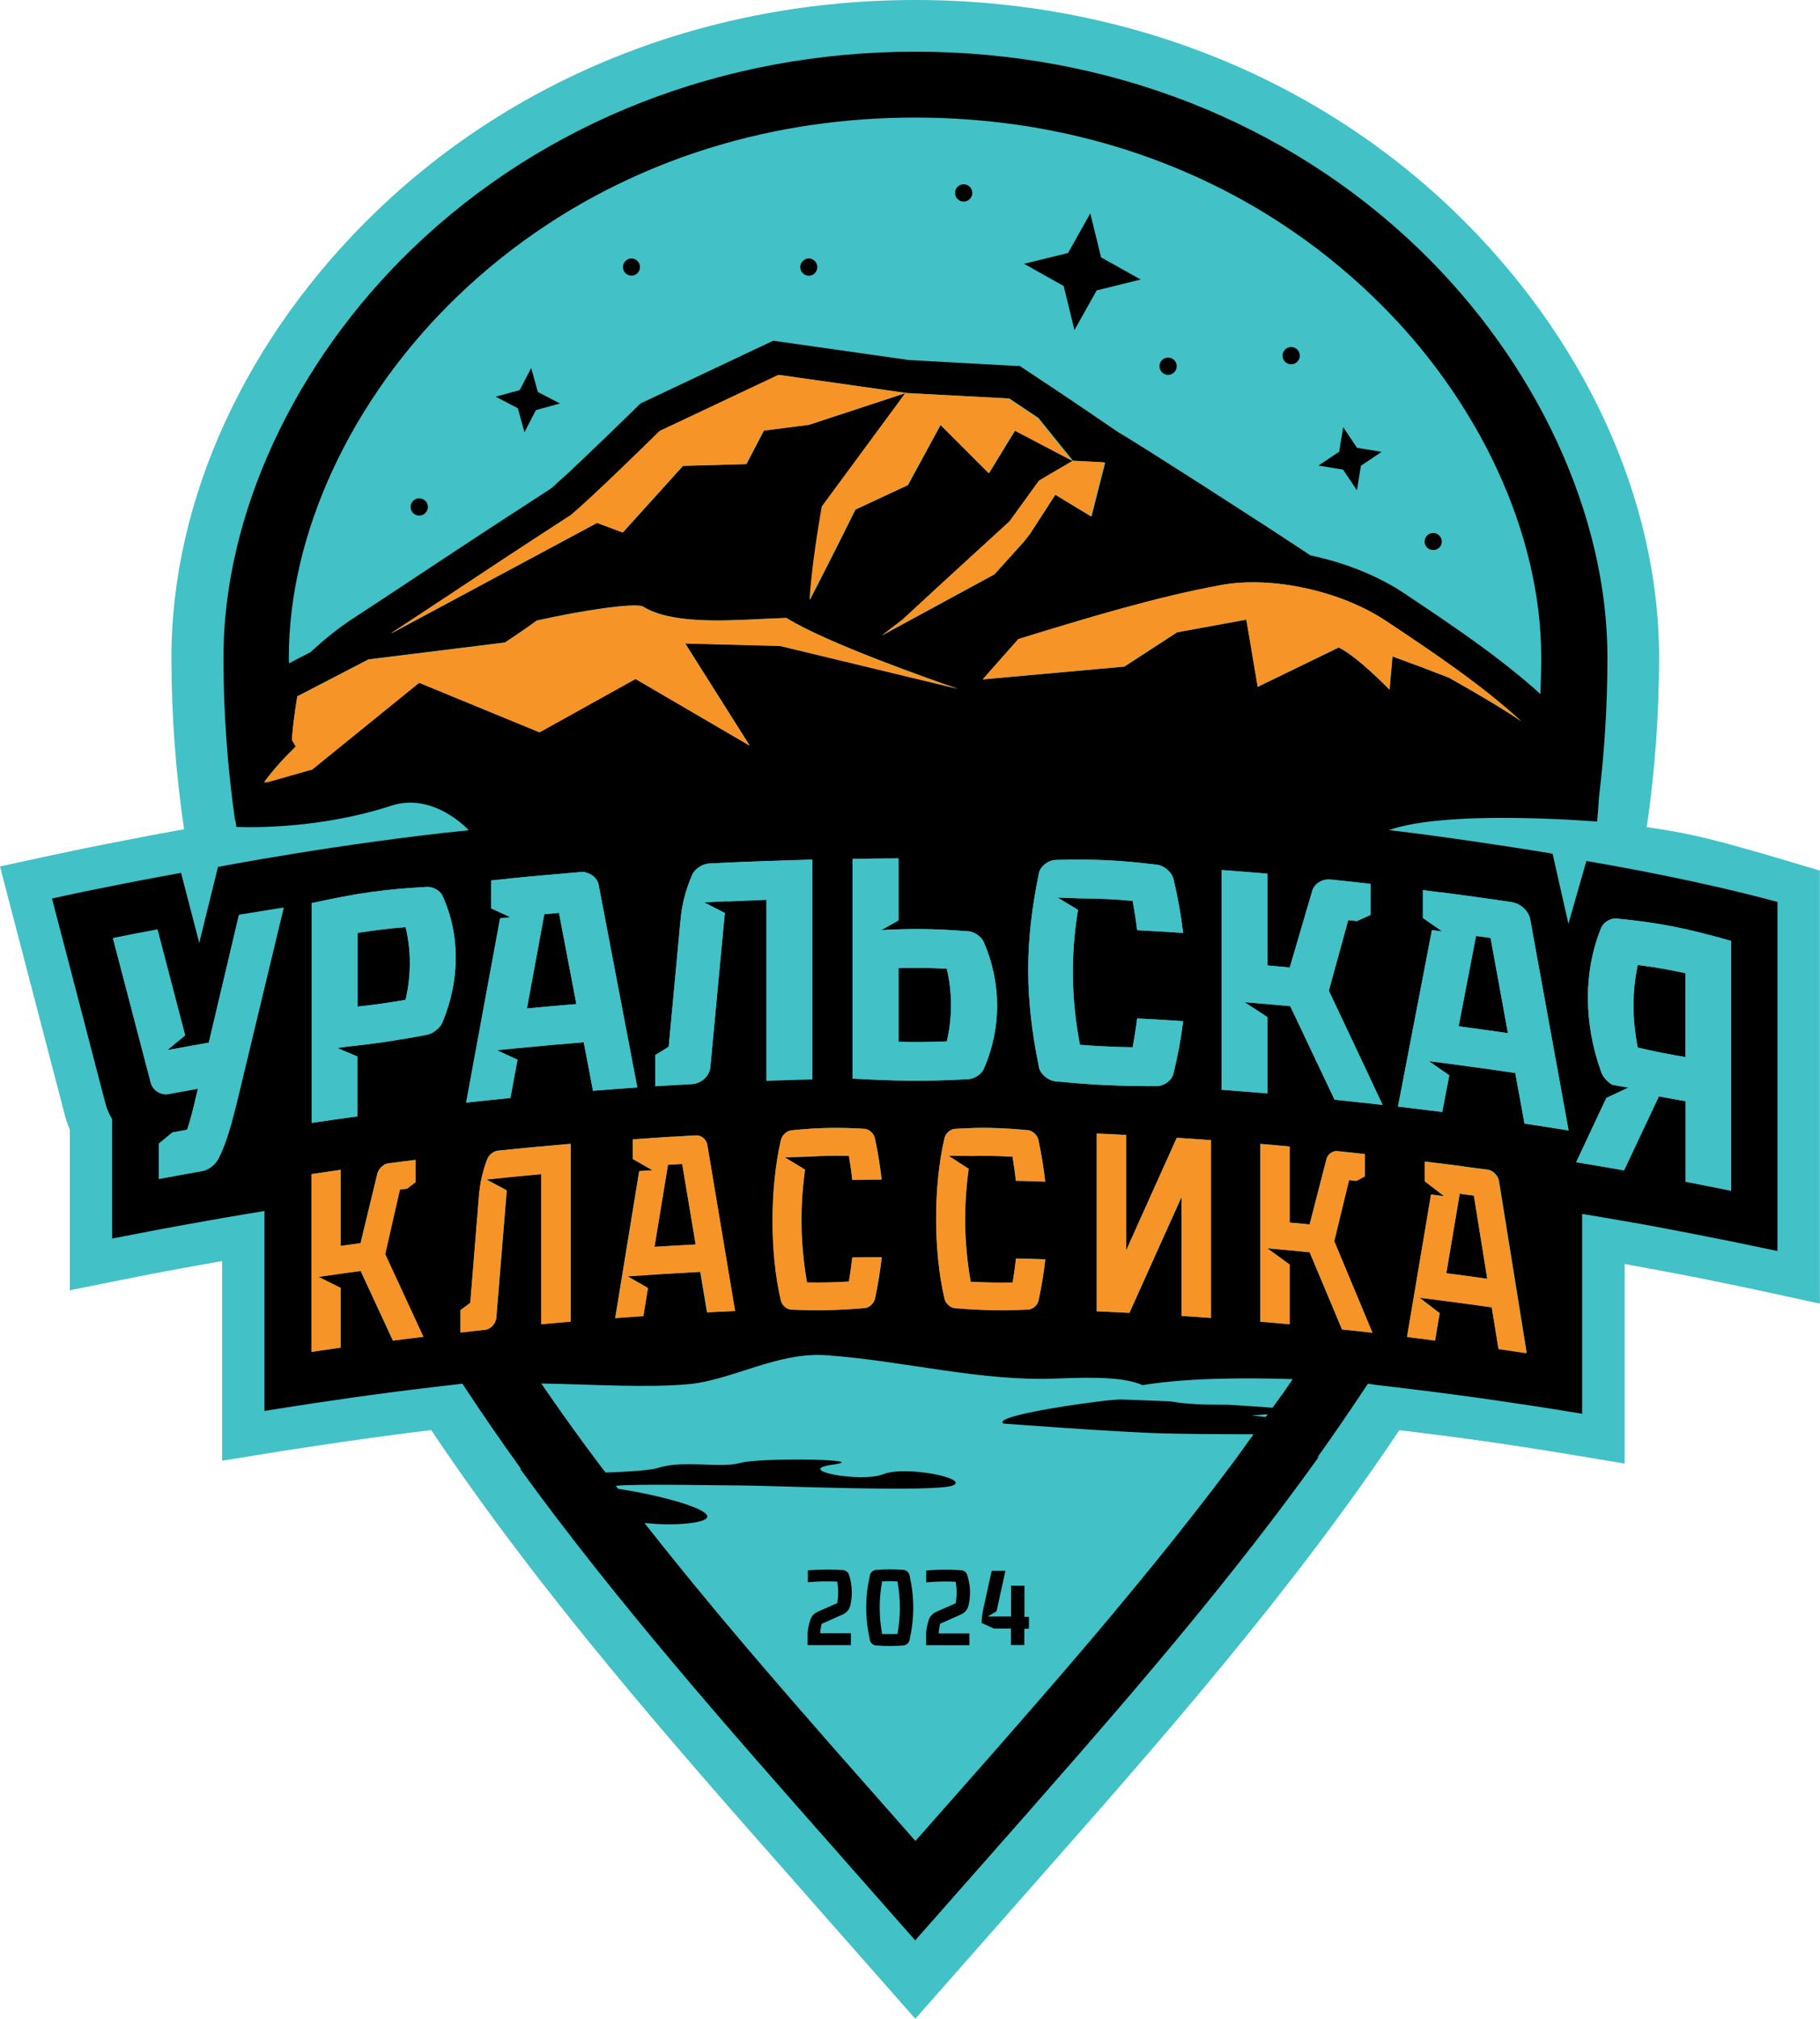
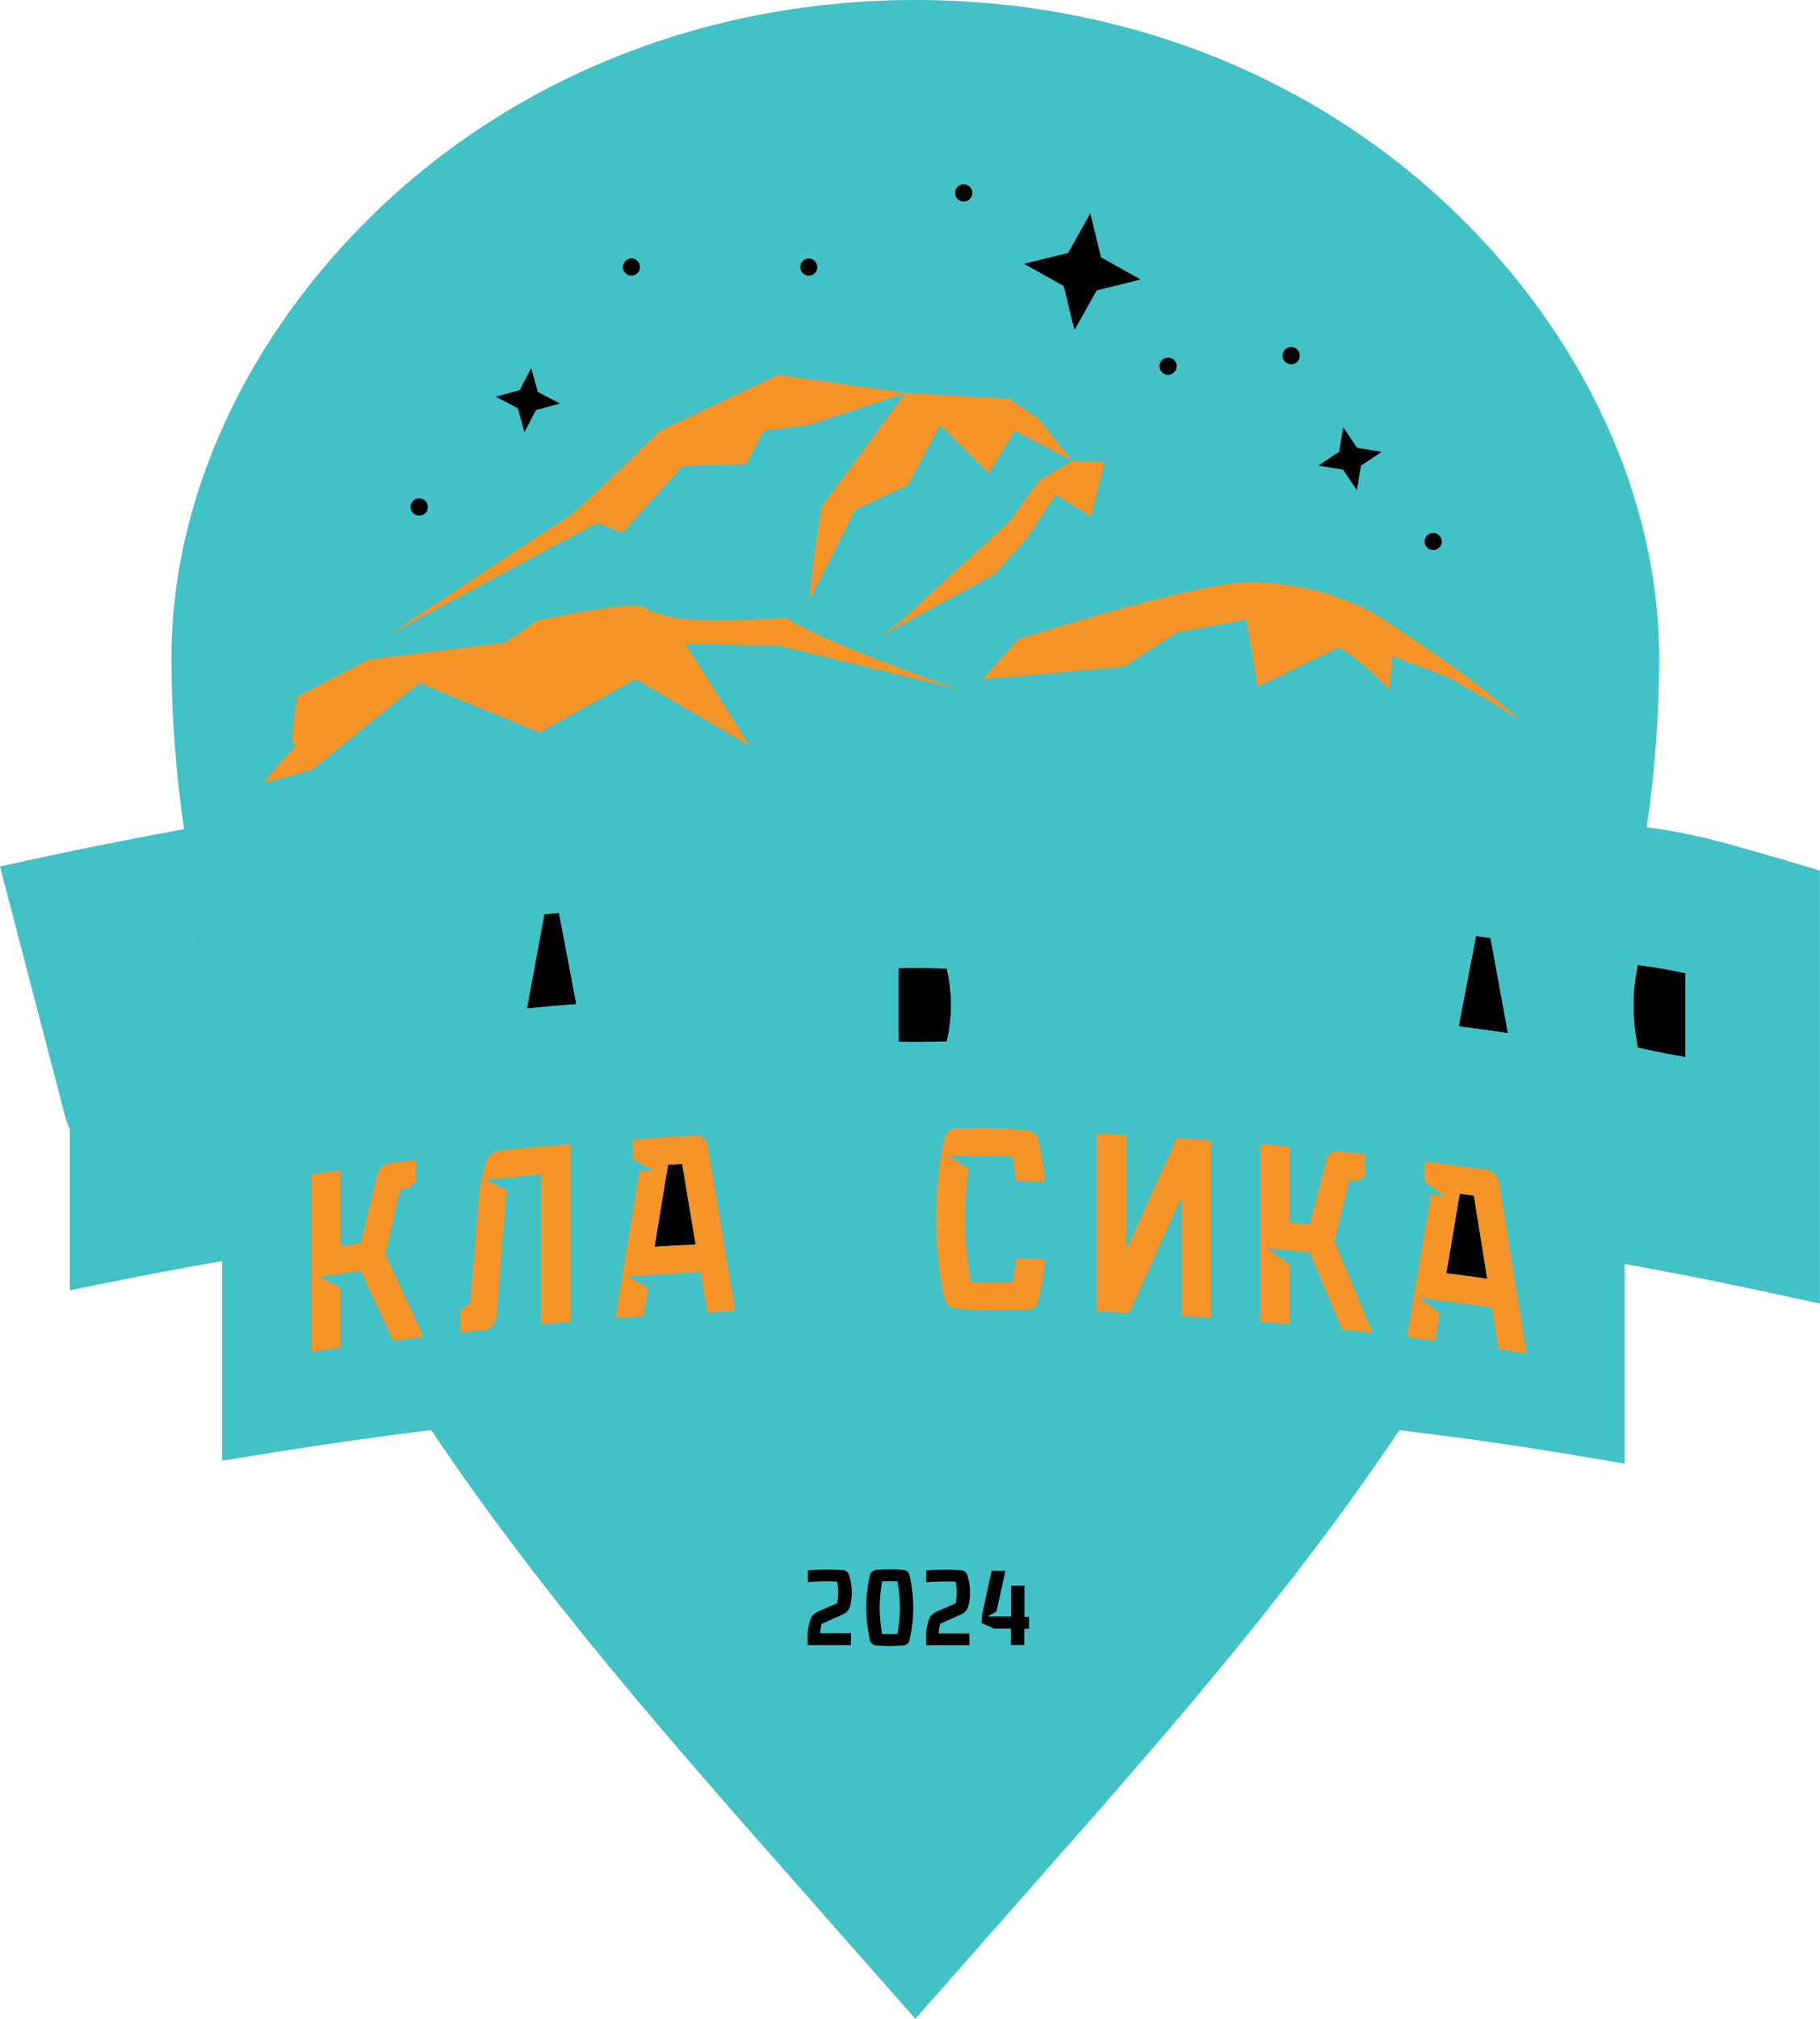
<svg xmlns="http://www.w3.org/2000/svg" id="Layer_2" data-name="Layer 2" viewBox="0 0 153.94 170.67">
  <defs>
    <style>
      .cls-1 {
        fill: #42c1c7;
      }

      .cls-2 {
        fill: #f79428;
      }

      .cls-3 {
        fill: #a1a7a8;
      }
    </style>
  </defs>
  <g id="_Диз._контент" data-name="Диз. контент">
    <g>
      <path class="cls-1" d="M126.68,39.73c-.61-1.31-1.28-2.61-2.03-3.89-.75-1.28-1.57-2.54-2.45-3.78-1.33-1.85-2.81-3.65-4.43-5.36-.54-.57-1.1-1.13-1.67-1.68-1.15-1.1-2.36-2.17-3.63-3.18-1.27-1.02-2.61-1.98-4-2.9-1.57-1.03-3.21-1.99-4.92-2.87-.57-.29-1.15-.58-1.74-.85-7.05-3.3-15.24-5.28-24.38-5.28-12.19,0-22.69,3.51-31.05,9-1.39,.91-2.73,1.88-4,2.9-1.27,1.02-2.48,2.08-3.63,3.18-.57,.55-1.13,1.11-1.67,1.68-1.63,1.71-3.11,3.51-4.43,5.36-.89,1.24-1.7,2.5-2.45,3.78-.75,1.28-1.43,2.58-2.03,3.89-2.43,5.25-3.71,10.68-3.71,15.84,0,.17,0,.34,.01,.51l1.83-.95c.61-.56,1.2-1.08,1.79-1.54,.59-.47,1.17-.89,1.75-1.27,2.05-1.34,4.13-2.71,6.24-4.11,.86-.57,1.73-1.14,2.6-1.72,.87-.58,1.75-1.15,2.63-1.73,1.76-1.15,3.52-2.31,5.28-3.43,.12-.1,.26-.22,.41-.35s.31-.27,.47-.43c.33-.3,.71-.65,1.1-1.01,.39-.37,.8-.75,1.21-1.15,2.06-1.96,4.17-4.04,4.21-4.07l.12-.12,.1-.09,.12-.06,10.88-5.14,.22-.1,.24,.03,11.25,1.6,9.14,.49h.22s.18,.13,.18,.13l.23,.15s.69,.46,1.7,1.13c.17,.11,.34,.23,.53,.35,.37,.25,.77,.51,1.18,.79,.21,.14,.42,.28,.64,.43,1.29,.87,2.69,1.82,3.87,2.63,.25,.14,.86,.51,1.73,1.06,.37,.23,.8,.5,1.26,.79,2.31,1.45,5.6,3.56,8.85,5.67,.22,.14,.43,.28,.65,.42,1.08,.7,2.15,1.4,3.16,2.07,.2,.13,.4,.27,.6,.4,2.57,.54,5.04,1.47,7.08,2.67,.29,.17,.57,.35,.85,.53l.34,.23c3.47,2.31,7.76,5.17,11.23,8.33,.04-1.04,.07-2.09,.07-3.14,0-5.16-1.28-10.6-3.71-15.84Zm-90.51,3.12c0,.4-.33,.73-.73,.73s-.73-.33-.73-.73c0-.3,.18-.56,.44-.67,.09-.04,.18-.06,.28-.06s.2,.02,.28,.06c.26,.11,.44,.37,.44,.67Zm9.16-8.18l-.97,1.87-.57-2.03-1.87-.97,2.03-.57,.97-1.87,.57,2.03,1.87,.97-2.03,.57Zm8.6-11.59c-.13,.13-.31,.21-.51,.21s-.38-.08-.51-.21c-.13-.13-.21-.31-.21-.51,0-.4,.33-.73,.73-.73s.73,.33,.73,.73c0,.2-.08,.38-.21,.51Zm27.57-6.05c-.4,0-.73-.33-.73-.73s.33-.73,.73-.73,.73,.33,.73,.73-.33,.73-.73,.73Zm-12.57,6.05c-.07,.07-.14,.12-.23,.16-.09,.04-.18,.06-.28,.06s-.2-.02-.28-.06c-.09-.04-.17-.09-.23-.16-.13-.13-.21-.31-.21-.51,0-.4,.33-.73,.73-.73s.73,.33,.73,.73c0,.2-.08,.38-.21,.51Zm41,6.99c0,.4-.33,.73-.73,.73s-.73-.33-.73-.73,.33-.73,.73-.73,.73,.33,.73,.73Zm-17.17-5.52l-1.87,3.35-.92-3.72-3.35-1.87,3.72-.92,1.87-3.35,.92,3.72,3.35,1.87-3.72,.92Zm6.04,7.13c-.4,0-.73-.33-.73-.73s.33-.73,.73-.73,.73,.33,.73,.73-.33,.73-.73,.73Zm16.31,7.68l-.34,2.08-1.17-1.75-2.08-.34,1.75-1.17,.34-2.08,1.17,1.75,2.08,.34-1.75,1.17Zm5.61,5.89c.13-.13,.31-.21,.51-.21,.3,0,.56,.18,.67,.44,.04,.09,.06,.18,.06,.28,0,.2-.08,.38-.21,.51-.13,.13-.31,.21-.51,.21s-.38-.08-.51-.21c-.13-.13-.21-.31-.21-.51s.08-.38,.21-.51Z" />
      <path class="cls-1" d="M107.05,119.82c.06-.08,.11-.15,.17-.23-.51,.02-.99,.06-1.4,.11,.26,0,.71,.05,1.24,.12Z" />
      <path class="cls-1" d="M96.63,117.1c-1.44-.63-3.75-.71-7.23-.56-6.44,.28-13.06-1.52-19.55-1.97-4.14-.29-7.96,2.12-11.65,2.45-3.57,.32-7.98,.02-12.43-.06,.21,.31,.42,.63,.64,.93,1.37,1.97,2.78,3.92,4.23,5.86,.19,.25,.38,.49,.57,.74,2.07-.07,3.82-.19,4.48-.4,2.1-.68,5.28,.07,6.9-.41,1.62-.47,11.3-.34,7.85,.14-3.45,.47,2.44,1.56,4.26,.81,1.83-.74,7.31,.34,5.89,.95-1.42,.61-15.7,0-18,0-1.73,0-8.84-.15-10.52,.03,.07,.09,.14,.17,.2,.26,.08,.01,.17,.03,.27,.04,4.03,.61,10.27,2.37,5.63,2.88-1.14,.12-2.4,.09-3.67-.03,1.69,2.14,3.4,4.26,5.14,6.36,.19,.23,.38,.45,.57,.68h0c.2,.24,.39,.48,.59,.72,2.69,3.21,5.42,6.38,8.17,9.52,.42,.48,.83,.95,1.25,1.43,.02,.02,.04,.04,.05,.06,2.39,2.72,4.78,5.42,7.15,8.11,.04-.04,.08-.08,.11-.13,2.33-2.65,4.69-5.3,7.04-7.98,.44-.5,.87-.99,1.3-1.49,2.75-3.14,5.48-6.3,8.17-9.51,.2-.24,.39-.47,.59-.71h.01c.19-.23,.38-.46,.56-.69,3.1-3.73,6.12-7.52,9.01-11.38,.62-.83,1.2-1.67,1.81-2.5-2.97,.01-5.97-.03-7.61-.07-3.76-.08-13.53-.83-13.53-.83-.92-.48,4.27-1.42,8.53-1.93,.44-.05,.88-.09,1.33-.11,1.29,.05,2.59,.09,3.88,.15,0,0,.07,0,.18,0,.19,.03,.37,.04,.56,.07,.89,.15,2.28,.23,4.54,.23,1.12,.07,2.37,.15,3.73,.25,.27-.38,.55-.75,.81-1.13,.3-.43,.59-.87,.89-1.31-4.24-.13-9-.09-12.7,.51Z" />
      <path class="cls-1" d="M151.38,72.84l-1.53-.45c-.86-.25-1.29-.38-2.16-.62-2.37-.68-4.14-1.11-5.9-1.44-.81-.15-1.63-.28-2.5-.4,.67-4.64,1.04-9.41,1.04-14.35,0-13.37-6.32-27.12-17.35-37.73C111.01,6.34,94.83,0,77.42,0S43.82,6.34,31.85,17.85c-11.02,10.6-17.35,24.35-17.35,37.73,0,5,.38,9.83,1.07,14.53h-.05s-1.07,.2-1.07,.2c-.72,.13-1.08,.2-1.79,.33-1.52,.29-2.29,.44-3.81,.74-1.22,.24-1.82,.37-3.04,.62-.86,.18-1.29,.27-2.16,.46l-3.65,.79,.94,3.61,.25,.95,.3,1.16,.17,.65,.61,2.34,2.85,10.92,.35,1.35c.11,.44,.26,.86,.44,1.27v13.58l4.28-.86c.65-.13,.97-.19,1.62-.32,.91-.18,1.37-.27,2.29-.44,1.05-.2,1.58-.3,2.63-.48l.49-.09c.64-.12,1.06-.19,1.57-.28v16.88l4.15-.67c.65-.11,.98-.16,1.63-.26,.92-.14,1.38-.21,2.3-.35,.98-.15,1.47-.22,2.45-.36,.92-.13,1.38-.19,2.3-.32,.65-.09,.98-.13,1.63-.22l.44-.06c1.02-.13,1.53-.2,2.55-.32l.23-.03c9.33,13.92,20.46,26.54,31,38.48l2.49,2.83,7.46,8.46,7.46-8.46,2.49-2.83c10.54-11.94,21.67-24.55,30.99-38.47,.28,.03,.59,.07,.93,.11,1.04,.13,1.56,.2,2.6,.33l1.86,.24,.56,.08c.77,.11,1.16,.16,1.93,.27,.94,.14,1.41,.21,2.34,.35,1.1,.17,1.64,.25,2.74,.43,.78,.12,1.17,.19,1.94,.32l4.16,.69v-4.22s0-12.65,0-12.65l.77,.14,1.41,.26c.92,.17,1.37,.26,2.29,.43,1.53,.29,2.29,.44,3.81,.76,.91,.19,1.37,.28,2.28,.47,.65,.14,.97,.21,1.62,.35l4.33,.94v-36.61l-2.56-.76Z" />
      <polygon points="114.78 37.86 113.61 36.11 113.27 38.19 111.52 39.36 113.6 39.7 114.77 41.45 115.11 39.37 116.86 38.2 114.78 37.86" />
      <path d="M121.23,46.5c.2,0,.38-.08,.51-.21,.13-.13,.21-.31,.21-.51,0-.1-.02-.2-.06-.28-.11-.26-.37-.44-.67-.44-.2,0-.38,.08-.51,.21s-.21,.31-.21,.51,.08,.38,.21,.51c.13,.13,.31,.21,.51,.21Z" />
      <polygon points="93.13 21.76 92.22 18.04 90.34 21.39 86.62 22.3 89.97 24.18 90.88 27.9 92.76 24.55 96.48 23.63 93.13 21.76" />
      <polygon points="45.49 33.14 44.93 31.11 43.96 32.98 41.93 33.54 43.8 34.51 44.36 36.54 45.33 34.67 47.36 34.11 45.49 33.14" />
      <path d="M108.48,30.07c0,.4,.33,.73,.73,.73s.73-.33,.73-.73-.33-.73-.73-.73-.73,.33-.73,.73Z" />
      <path d="M99.53,30.96c0-.4-.33-.73-.73-.73s-.73,.33-.73,.73,.33,.73,.73,.73,.73-.33,.73-.73Z" />
      <path d="M81.51,15.58c-.4,0-.73,.33-.73,.73s.33,.73,.73,.73,.73-.33,.73-.73-.33-.73-.73-.73Z" />
      <path d="M68.42,21.85c-.4,0-.73,.33-.73,.73,0,.2,.08,.38,.21,.51,.07,.07,.14,.12,.23,.16,.09,.04,.18,.06,.28,.06s.2-.02,.28-.06c.09-.04,.17-.09,.23-.16,.13-.13,.21-.31,.21-.51,0-.4-.33-.73-.73-.73Z" />
      <path d="M53.42,21.85c-.4,0-.73,.33-.73,.73,0,.2,.08,.38,.21,.51,.13,.13,.31,.21,.51,.21s.38-.08,.51-.21c.13-.13,.21-.31,.21-.51,0-.4-.33-.73-.73-.73Z" />
      <path d="M35.73,42.19c-.09-.04-.18-.06-.28-.06s-.2,.02-.28,.06c-.26,.11-.44,.37-.44,.67,0,.4,.33,.73,.73,.73s.73-.33,.73-.73c0-.3-.18-.56-.44-.67Z" />
      <path d="M16.94,79.27l-.1,.43,.1-.39s0-.03,0-.04Z" />
-       <path d="M132.67,78.14l-1.35-5.97s-.03,0-.04,0c-1.7-.31-9.57-1.52-13.81-1.99,4.09-1.43,12.79-1.07,17.62-.73,.05-.57,.11-1.28,.16-2.09,.46-3.82,.71-7.75,.71-11.79,0-12.01-5.98-24.94-16-34.57-11.15-10.72-26.26-16.63-42.53-16.63s-31.38,5.91-42.53,16.63c-10.02,9.64-16,22.56-16,34.57,0,4.75,.35,9.33,.98,13.78,.01,0,.02,0,.03,0l.08,.56c1.56,.06,7.27,.11,13.12-1.8,3.6-1.17,6.54,2.08,6.54,2.08-10.76,1.09-21.21,3.1-21.21,3.1l-1.49,6.02c-.04,.24-.07,.39-.1,.39l-1.54-5.91c-.07,.01-.13,.02-.21,.04-.71,.13-1.06,.2-1.78,.33-1.51,.28-2.26,.43-3.77,.73-.36,.07-.66,.13-.94,.19-.19,.04-.38,.08-.56,.11-.04,0-.08,.02-.12,.02-.19,.04-.37,.08-.58,.12-.24,.05-.51,.11-.81,.17-.1,.02-.19,.04-.28,.06-.6,.13-1.21,.26-1.86,.4,.22,.85,.33,1.27,.55,2.12,.31,1.19,.47,1.79,.78,2.98,.64,2.45,1.12,4.29,1.6,6.13,.12,.46,.24,.92,.36,1.39,.37,1.41,.76,2.91,1.24,4.75,.12,.46,.32,.88,.55,1.27v10.11c.33-.07,.57-.11,.82-.16,.25-.05,.49-.1,.82-.16,.92-.18,1.39-.27,2.31-.44,1.06-.2,1.59-.3,2.66-.49,.2-.04,.3-.05,.5-.09,.93-.17,1.39-.25,2.32-.41,1.38-.24,2.08-.35,3.46-.58v16.9c.66-.11,.99-.16,1.65-.26,.93-.15,1.39-.22,2.32-.36,.99-.15,1.48-.22,2.47-.36,.23-.03,.44-.06,.62-.09,.19-.03,.36-.05,.54-.08,.35-.05,.7-.1,1.16-.16,.66-.09,.99-.13,1.65-.22,.18-.02,.26-.03,.44-.06,1.03-.13,1.55-.2,2.58-.32,.32-.04,.48-.06,.8-.1,.93-.11,1.4-.16,2.33-.27,.07,0,.12-.01,.18-.02,1.61,2.45,3.28,4.87,5,7.26l-.14-.1c8.17,11.26,17.51,21.85,26.75,32.31,0,0,.01,.01,.02,.02,.06,.07,.12,.14,.18,.21l2.31,2.62,4.18,4.74h0l.44-.5,3.73-4.23,.92-1.04c.52-.59,1.05-1.19,1.57-1.78,.04-.05,.08-.09,.12-.14,1.4-1.58,2.8-3.17,4.19-4.76,.02-.02,.03-.04,.05-.06,8.07-9.18,16.07-18.53,23.14-28.4l-.18,.13c1.48-2.07,2.91-4.16,4.31-6.28,.22,.03,.44,.06,.66,.1,1.25,.14,2,.23,3.35,.4,.53,.07,.92,.11,1.31,.16,.39,.05,.79,.1,1.31,.17,0,0,0,0,0,0,.39,.05,.58,.08,.97,.13,.59,.08,.88,.12,1.47,.2,.78,.11,1.17,.16,1.95,.28,.95,.14,1.42,.21,2.37,.35,1.11,.17,1.66,.25,2.77,.43,.79,.13,1.18,.19,1.96,.32v-16.89s.03,0,.08,.01c.38,.06,2.01,.33,3.43,.58,.59,.1,.89,.16,1.48,.26,.57,.1,.85,.15,1.42,.26,.23,.04,.43,.08,.62,.12,.19,.04,.36,.07,.53,.1,.35,.07,.69,.13,1.16,.22,1.54,.3,2.31,.45,3.85,.76,.92,.19,1.38,.28,2.31,.48,.33,.07,.57,.12,.82,.17,.12,.03,.25,.05,.38,.08,.13,.03,.28,.06,.44,.09v-29.51c-6.58-1.78-13.57-3.02-16.16-3.46l-1.53,5.34Zm-112.64,15.08h0c-.01,.06-.03,.1-.04,.16-.03,.14-.05,.22-.09,.36,0,0,0,0,0,0-.49,1.95-.87,3.12-1.42,4.22-.24,.49-.84,.95-1.32,1.04-.17,.03-.36,.06-.56,.1h0c-1.26,.23-1.89,.34-3.16,.58v-2.99c.46-.38,.68-.57,1.14-.94,.5-.09,.75-.14,1.25-.23,.2-.62,.39-1.27,.55-1.96,.14-.61,.21-.91,.36-1.51-.99,.18-1.49,.27-2.48,.45,0,0,0,0-.02,0-.65,.12-1.32-.31-1.49-.95-1.28-4.9-1.92-7.34-3.2-12.23,1.51-.3,2.26-.45,3.77-.73,.94,3.58,1.4,5.37,2.34,8.95-.6,.5-.91,.75-1.51,1.25,.04,0,.06-.01,.11-.02,.73-.13,1.09-.2,1.82-.33,.63-.11,.95-.17,1.58-.28,1.02-4.32,1.53-6.48,2.55-10.79,1.51-.25,2.27-.37,3.78-.61-1.32,5.49-2.64,10.99-3.96,16.48Zm13.2,20.12c-1.09-2.36-1.64-3.54-2.73-5.89-1.42,.19-2.13,.3-3.56,.5,.75,.37,1.12,.56,1.87,.93,0,2.02,0,3.03,0,5.05-.99,.14-1.48,.21-2.47,.36v-15.03c.99-.15,1.48-.22,2.47-.36v6.43c.67-.09,1.01-.14,1.68-.23,.57-2.35,.85-3.52,1.42-5.87,.1-.42,.53-.83,.92-.88,.93-.12,1.39-.18,2.31-.29v1.89c-.28,.22-.42,.32-.71,.54-.25,.03-.37,.05-.62,.08-.5,2.18-.75,3.27-1.24,5.45,1.29,2.79,1.94,4.19,3.23,6.99-1.03,.12-1.55,.19-2.58,.32Zm4.18-26.89c-.2,.48-.8,.95-1.33,1.04-2.18,.4-3.81,.66-5.61,.87-.3,.03-.61,.07-.92,.1-.41,.06-.61,.09-1.02,.14,.68,.29,1.02,.43,1.7,.72v5.06c-1.55,.21-2.32,.32-3.87,.55v-18.58h0c3.93-.86,6.05-1.16,9.72-1.37,.52-.03,1.13,.3,1.33,.73,1.51,3.25,1.51,7.13,0,10.74Zm54.88-42.79l-3.02-1.83-2.12,3.28-.52,.67-2.51,2.78-9.52,5.17c.6-.46,1.05-.81,1.77-1.36,2.99-2.78,9.03-8.29,9.03-8.29l2.5-3.45,2.85-1.67-4.88-2.56-2.2,3.6-4.09-4.09-2.77,5.1-4.44,2.07s-1.94,3.93-3.85,7.62c.21-3.43,1.04-7.9,1.04-7.9l7.05-9.57-8.16,2.68-3.82,.49-1.48,2.83-5.36,.15-5.09,5.63-2.17-.81-17.33,9.3h-.05c1.49-.97,2.98-1.95,4.49-2.95,3.5-2.32,7.05-4.67,10.68-7.01,1.84-1.54,6.67-6.28,7.52-7.11l10.04-4.74,10.86,1.54,8.65,.46c.4,.27,1.32,.88,2.45,1.64,1.53,1.89,2.93,3.63,2.93,3.63l2.65,.14s.03,.02,.06,.04l-1.15,4.53Zm3.24,67.33c-1.11-.06-1.66-.08-2.76-.13v-15.03c.99,.04,1.49,.07,2.49,.12v9.76c1.71-3.82,2.57-5.72,4.28-9.52,1.16,.07,1.73,.11,2.89,.2v15.03c-.99-.07-1.49-.11-2.48-.17v-10.06c-1.76,3.91-2.64,5.87-4.41,9.8Zm-4.35-34.07c-.63,3.84-.58,7.46,.16,11.41,1.55,.12,2.91,.18,4.46,.21,.16-.82,.29-1.63,.38-2.44,1.56,.08,2.33,.13,3.89,.23-.17,1.45-.44,2.92-.82,4.44-.14,.58-.78,1.05-1.43,1.05-3.24,0-5.28-.09-8.52-.4-.64-.06-1.31-.61-1.42-1.18-1.21-5.97-1.22-10.5,0-16.45,.12-.56,.78-1.08,1.43-1.09,3.23-.08,5.28,.01,8.52,.4,.65,.08,1.28,.63,1.43,1.23,.37,1.56,.64,3.07,.81,4.54-1.56-.1-2.33-.15-3.89-.23-.1-.81-.23-1.64-.38-2.48-1.54-.14-2.9-.2-4.44-.21-.76-.03-1.14-.05-1.91-.07,.69,.41,1.04,.62,1.73,1.04Zm-3.34,19.46c.26,1.22,.44,2.37,.57,3.51-.99-.03-1.49-.05-2.48-.07-.07-.6-.15-1.22-.26-1.89,0-.06-.01-.09-.02-.15-.06,0-.09,0-.14,0-1.12-.07-2.13-.09-3.25-.06-.81-.01-1.22-.02-2.03-.02,.68,.44,1.02,.66,1.71,1.11-.44,3.18-.4,6.17,.14,9.4,.01,.06,.02,.09,.03,.15,.06,0,.09,0,.14,0,1.12,.06,2.13,.08,3.27,.06,.06,0,.09,0,.14,0,0-.06,.01-.09,.02-.15,.11-.66,.2-1.28,.26-1.88,.99,.02,1.49,.04,2.48,.07-.13,1.13-.31,2.27-.57,3.48-.09,.4-.49,.76-.88,.77-2.34,.1-3.85,.07-6.2-.12-.39-.03-.79-.41-.88-.81-.94-4.06-.94-9.5,0-13.56,.09-.4,.49-.77,.88-.79,1.17-.07,2.13-.09,3.09-.08,.96,.02,1.93,.08,3.1,.19,.39,.04,.79,.42,.88,.83Zm-4.63-6.01c-.2,.45-.81,.84-1.33,.87-3.68,.19-5.81,.16-9.77-.05v-18.58c1.56-.02,2.34-.03,3.89-.04v5.24c-.58,.33-.87,.49-1.45,.82,.59-.03,1.15-.06,1.69-.07,1.8-.05,3.45,0,5.63,.17,.53,.04,1.13,.45,1.33,.91,1.51,3.46,1.51,7.33,0,10.74Zm-15.11,8.51c-.44,3.2-.4,6.19,.14,9.39,.01,.06,.02,.09,.03,.15,.06,0,.08,0,.14,0,1.12,.02,2.13,0,3.27-.07,.06,0,.09,0,.14,0,0-.06,.01-.09,.02-.15,.11-.67,.2-1.29,.26-1.89,.99-.02,1.49-.02,2.49-.03-.13,1.14-.31,2.29-.57,3.5-.09,.41-.49,.78-.88,.81-2.34,.19-3.85,.22-6.2,.13-.39-.02-.79-.38-.88-.77-.95-4.06-.93-9.5,0-13.56,.09-.4,.49-.79,.88-.83,1.17-.12,2.13-.18,3.09-.2,.96-.02,1.93,0,3.1,.07,.39,.02,.79,.39,.88,.8,.26,1.21,.44,2.35,.57,3.49-.99,0-1.49,.01-2.48,.03-.07-.6-.15-1.21-.26-1.88-.01-.06-.01-.09-.02-.15-.06,0-.09,0-.14,0-1.12-.03-2.13,0-3.25,.07-.81,.02-1.22,.03-2.03,.06,.68,.41,1.02,.62,1.71,1.04Zm-6.58-22.69c-.41,.02-.61,.03-1.02,.05-.37,.02-.56,.03-.93,.05,.7,.36,1.05,.54,1.75,.9-.02,.11-.02,.17-.04,.28-.48,5.11-.72,7.66-1.2,12.77-.07,.74-.77,1.37-1.55,1.41-.41,.02-.62,.03-1.03,.06-.5,.03-.74,.04-1.24,.07-.33,.02-.5,.03-.84,.05v-2.63c.46-.29,.69-.43,1.14-.71,0,0,0,0,0,0,.4-4.29,.6-6.44,1-10.72,.13-1.37,.45-2.56,.99-3.82,.22-.5,.87-.92,1.43-.95,.18,0,.34-.02,.5-.02h0c1.73-.09,2.6-.12,4.33-.18,.84-.03,1.26-.04,2.1-.07,.72-.02,1.08-.03,1.8-.05v18.58c-1.56,.04-2.34,.06-3.89,.12v-15.3c-1.32,.05-1.99,.08-3.31,.14Zm-6.72,32.69c-.16,.95-.23,1.43-.39,2.38-.95,.06-1.43,.1-2.38,.17,.81-4.98,1.22-7.46,2.03-12.43,.45-.03,.67-.05,1.12-.07-.66-.38-.99-.57-1.66-.95v-1.66c1.34-.1,2.02-.14,3.36-.23,0,0,0,0,0,.01,.8-.05,1.2-.08,2-.12,.02,0,.04,0,.06,0,.07,.01,.11,.02,.18,.03,.35,.09,.64,.41,.7,.76,.78,4.69,1.57,9.38,2.35,14.06-.95,.04-1.43,.06-2.38,.11-.23-1.37-.34-2.05-.57-3.42-2.46,.13-3.69,.2-6.15,.38,.68,.39,1.03,.58,1.71,.98Zm75.53-50.17c-3.48-3.16-7.76-6.01-11.23-8.33l-.34-.23c-.27-.18-.56-.36-.85-.53-2.04-1.2-4.51-2.13-7.08-2.67-.2-.13-.4-.26-.6-.4-1.02-.67-2.08-1.37-3.16-2.07-.22-.14-.43-.28-.65-.42-3.25-2.11-6.55-4.22-8.85-5.67-.46-.29-.88-.56-1.26-.79-.87-.55-1.48-.92-1.73-1.06-1.18-.81-2.58-1.76-3.87-2.63-.22-.15-.43-.29-.64-.43-.42-.28-.81-.55-1.18-.79-.18-.12-.36-.24-.53-.35-1-.67-1.68-1.12-1.7-1.13l-.23-.15-.18-.12h-.22s-9.14-.5-9.14-.5l-11.25-1.6-.24-.03-.22,.1-10.88,5.14-.12,.06-.1,.09-.12,.12s-2.15,2.11-4.21,4.07c-.41,.39-.82,.78-1.21,1.15-.39,.37-.76,.71-1.1,1.01-.17,.15-.33,.29-.47,.43s-.28,.25-.41,.35c-1.75,1.13-3.52,2.28-5.28,3.43-.88,.58-1.76,1.16-2.63,1.73-.87,.58-1.74,1.15-2.6,1.72-2.11,1.4-4.19,2.77-6.24,4.11-.58,.38-1.16,.8-1.75,1.27-.59,.47-1.18,.98-1.79,1.54l-1.83,.95c0-.17-.01-.34-.01-.51,0-5.16,1.28-10.6,3.71-15.84,.61-1.31,1.28-2.61,2.03-3.89,.75-1.28,1.57-2.54,2.45-3.78,1.33-1.85,2.81-3.65,4.43-5.36,.54-.57,1.1-1.13,1.67-1.68,1.15-1.1,2.36-2.17,3.63-3.18,1.27-1.02,2.61-1.98,4-2.9,8.36-5.48,18.86-9,31.05-9,9.14,0,17.33,1.98,24.38,5.28,.59,.28,1.17,.56,1.74,.85,1.71,.88,3.36,1.84,4.92,2.87,1.39,.91,2.73,1.88,4,2.9,1.27,1.02,2.48,2.08,3.63,3.18,.57,.55,1.13,1.11,1.67,1.68,1.63,1.71,3.11,3.51,4.43,5.36,.89,1.24,1.7,2.5,2.45,3.78,.75,1.28,1.43,2.58,2.03,3.89,2.43,5.25,3.71,10.68,3.71,15.84,0,1.06-.03,2.1-.07,3.14Zm-94.87-1l-9.04,7.33-3.77,1.07c-.1,0-.21,0-.31,.02,.47-.68,1.29-1.64,2.14-2.49l.54-.54-.31-.53c-.02-.52,.19-2.19,.44-3.71l6.02-3.12,11.55-1.43,.19-.13c.2-.13,1.76-1.17,2.48-1.72,3.75-.85,8.21-1.51,8.98-1.2,2.33,1.45,6.56,1.24,10.29,1.05,.64-.03,1.26-.06,1.86-.08,3.31,2.09,12.3,5.24,14.49,5.99l-15.01-3.62-8.04-.21,5.46,8.64-9.66-5.64-8.12,4.51-10.18-4.19Zm6.84,19.92c.35-.04,.52-.05,.87-.09-.65-.3-.98-.45-1.63-.75v-2.36c.55-.06,.83-.09,1.38-.14,0,0,0,0,0-.01,1.5-.15,2.25-.22,3.75-.35,.98-.09,1.47-.13,2.44-.21,.05,0,.1,0,.15,0,.1,0,.15-.01,.24-.02v.05c.56,.11,1.03,.52,1.13,1.05,1.09,5.71,2.18,11.42,3.27,17.13-1.5,.1-2.25,.16-3.75,.28-.31-1.64-.47-2.46-.78-4.1-2.16,.18-3.24,.27-5.4,.48-.21,.02-.31,.03-.53,.05-.57,.06-.85,.08-1.42,.14,.69,.32,1.04,.48,1.74,.8-.24,1.3-.36,1.94-.6,3.24-1.5,.15-2.25,.23-3.74,.39,.96-5.19,1.91-10.39,2.87-15.58Zm.57,23c-.35,4.3-.53,6.45-.88,10.75-.04,.52-.47,.98-.95,1.03-.83,.09-1.25,.13-2.08,.23v-1.89c.3-.22,.45-.34,.75-.56,.03-.02,.05-.04,.08-.06,.29-3.61,.44-5.41,.73-9.02,.1-1.12,.31-2.09,.71-3.14,.13-.34,.54-.67,.88-.7h0c2.47-.25,3.7-.37,6.17-.58v15.03c-.99,.08-1.49,.13-2.48,.22v-12.69c-1.86,.17-2.78,.26-4.64,.46,.69,.37,1.03,.55,1.72,.92Zm64.19,19.17c-.52-.07-.97-.12-1.24-.12,.42-.05,.9-.08,1.4-.11-.05,.08-.11,.15-.17,.23Zm1.39-1.92c-.26,.38-.55,.75-.81,1.13-1.36-.1-2.61-.18-3.73-.25-2.26,0-3.64-.07-4.54-.23-.18-.03-.37-.05-.56-.07-.11,0-.18,0-.18,0-1.29-.06-2.59-.1-3.88-.15-.44,.03-.89,.06-1.33,.11-4.27,.51-9.45,1.44-8.53,1.93,0,0,9.77,.74,13.53,.83,1.64,.04,4.64,.08,7.61,.07-.61,.83-1.19,1.68-1.81,2.5-2.89,3.86-5.91,7.65-9.01,11.38-.19,.23-.38,.45-.56,.68h-.01c-.2,.24-.39,.48-.59,.72-2.69,3.21-5.42,6.37-8.17,9.51-.43,.5-.87,.99-1.3,1.49-2.35,2.68-4.7,5.33-7.04,7.98-.04,.04-.08,.08-.11,.13-2.37-2.69-4.76-5.39-7.15-8.11-.02-.02-.04-.04-.05-.06-.42-.47-.83-.95-1.25-1.43-2.75-3.14-5.48-6.31-8.17-9.52-.2-.24-.39-.47-.59-.71h0c-.19-.23-.38-.46-.57-.69-1.74-2.1-3.45-4.22-5.14-6.36,1.28,.12,2.53,.15,3.67,.03,4.64-.51-1.61-2.27-5.63-2.88-.1-.02-.19-.03-.27-.04-.07-.09-.14-.17-.2-.26,1.68-.18,8.79-.03,10.52-.03,2.3,0,16.58,.61,18,0,1.42-.61-4.06-1.69-5.89-.95-1.83,.74-7.71-.34-4.26-.81,3.45-.47-6.23-.61-7.85-.14-1.62,.47-4.8-.27-6.9,.41-.66,.21-2.41,.33-4.48,.4-.19-.25-.39-.49-.57-.74-1.45-1.93-2.86-3.88-4.23-5.86-.22-.31-.42-.62-.64-.93,4.45,.08,8.87,.38,12.43,.06,3.7-.33,7.51-2.73,11.65-2.45,6.5,.45,13.11,2.25,19.55,1.97,3.48-.15,5.79-.07,7.23,.56,3.7-.61,8.46-.64,12.7-.51-.3,.44-.59,.88-.89,1.31Zm5.06-5.49c-1.09-2.62-1.64-3.92-2.74-6.53-1.43-.14-2.14-.2-3.57-.33,.75,.55,1.13,.82,1.88,1.37v5.05c-.99-.09-1.49-.14-2.48-.22v-15.03c.99,.08,1.49,.13,2.48,.22v6.43c.67,.06,1.01,.09,1.69,.16,.57-2.22,.86-3.32,1.43-5.54,.1-.4,.53-.7,.92-.66,.93,.1,1.39,.15,2.32,.25v1.89c-.28,.15-.43,.23-.71,.38-.25-.03-.38-.04-.63-.07-.5,2.06-.75,3.1-1.25,5.16,1.29,3.09,1.94,4.64,3.23,7.74-1.03-.12-1.55-.17-2.58-.28Zm-.63-19.42c-1.5-3.17-2.25-4.75-3.75-7.91-.77-.07-1.15-.11-1.92-.17-.78-.07-1.17-.1-1.94-.16,.78,.5,1.17,.75,1.94,1.26v6.45c-1.55-.13-2.33-.2-3.89-.31v-18.58c1.56,.12,2.33,.18,3.89,.31v7.76c.75,.07,1.13,.1,1.88,.17,.76-2.6,1.14-3.9,1.91-6.5,.17-.58,.84-1,1.5-.93,.04,0,.05,0,.09,0,1.33,.14,2,.21,3.33,.36v2.63c-.46,.21-.69,.31-1.15,.52-.29-.03-.44-.05-.74-.08-.66,2.38-.98,3.58-1.64,5.96,1.82,3.85,2.73,5.79,4.55,9.66-1.63-.19-2.44-.28-4.07-.44Zm.37-38.23l-6.86,3.33-.96-5.68-5.86,1.07-4.46,2.9-11.96,1.08,.11,.12s-.08-.09-.12-.13c1.09-1.24,1.82-2.06,3.01-3.4,5.7-1.75,11.59-3.55,17.18-4.57,4.25-.78,10.09,.49,13.88,3.02l.35,.23c3.47,2.31,7.77,5.18,11.12,8.27-1.98-1.33-4.09-2.53-6.11-3.68-1.91-.74-2.87-1.1-4.78-1.8-.1,1.13-.15,1.69-.25,2.82,0,0-2.66-2.76-4.29-3.57Zm13.51,59.3c-.23-1.41-.34-2.12-.57-3.53-2.45-.35-3.67-.51-6.12-.81,.68,.52,1.02,.78,1.71,1.31-.16,.92-.23,1.38-.39,2.31-.95-.12-1.42-.18-2.37-.3,.81-4.82,1.22-7.22,2.03-12.04,.45,.06,.67,.09,1.12,.14-.66-.51-.99-.76-1.65-1.27v-1.66c1.34,.16,2.01,.25,3.35,.42,0,0,0,0,0,.01,.8,.1,1.19,.16,1.99,.26,.02,0,.04,0,.06,.01,.07,.02,.11,.04,.18,.06,.35,.16,.64,.53,.7,.9,.78,4.84,1.56,9.68,2.34,14.52-.95-.14-1.42-.21-2.37-.35Zm2.19-19.05c-.31-1.71-.47-2.57-.78-4.28-2.15-.32-3.23-.47-5.38-.75-.21-.03-.31-.04-.52-.07-.57-.07-.85-.11-1.41-.18,.69,.48,1.04,.72,1.73,1.2-.24,1.24-.36,1.86-.6,3.1-1.49-.19-2.24-.29-3.74-.46,.95-4.97,1.91-9.95,2.87-14.92,.35,.04,.52,.07,.87,.11-.65-.45-.98-.68-1.63-1.13v-2.36c.55,.07,.83,.1,1.38,.18,0,0,0,0,0-.01,1.5,.19,2.24,.29,3.74,.5,.97,.14,1.46,.21,2.43,.35,.05,0,.39,.12,.39,.12,.56,.24,1.03,.76,1.13,1.31,1.08,5.96,2.17,11.91,3.25,17.87-1.49-.24-2.24-.36-3.73-.58Zm6.49-16.56c.2-.48,.8-.84,1.32-.78,3.65,.37,5.76,.78,9.67,1.89h0v21.12c-1.54-.31-2.31-.46-3.85-.76v-6.81c-.77-.12-1.5-.26-2.26-.41-1.18,2.5-1.77,3.75-2.95,6.26-1.62-.28-2.43-.42-4.05-.69,1.02-2.18,1.53-3.26,2.55-5.43,.75-.35,1.12-.53,1.87-.88-.54-.1-.81-.14-1.35-.23,0,0,0,0,0,0-.41-.23-.8-.66-.95-1.08-1.5-4.15-1.5-8.56,0-12.2Z" />
      <path d="M123.47,100.92c-.45,2.69-.68,4.03-1.13,6.72,1.39,.18,2.08,.28,3.46,.47-.45-2.81-.68-4.22-1.13-7.03-.48-.07-.72-.1-1.2-.16Z" />
      <path d="M142.57,89.36v-7.08c-1.36-.3-2.6-.52-4.04-.7-.48,2.21-.48,4.6,0,6.99,1.44,.33,2.69,.58,4.04,.8Z" />
      <path d="M124.84,79.13c-.59,3.05-.88,4.58-1.47,7.63,1.67,.22,2.5,.34,4.17,.58-.59-3.22-.88-4.83-1.47-8.05-.49-.07-.74-.1-1.23-.17Z" />
      <path d="M76,81.85v6.23c1.37,.03,2.63,.02,4.08-.03,.48-2.02,.48-4.12,0-6.15-1.45-.08-2.71-.09-4.08-.05Z" />
      <path d="M56.5,98.47c-.46,2.78-.68,4.16-1.14,6.94,1.39-.09,2.09-.13,3.48-.2-.46-2.72-.68-4.09-1.14-6.81-.48,.03-.72,.04-1.2,.07Z" />
      <path d="M47.28,77.18c-.5,.04-.74,.07-1.24,.11-.59,3.19-.88,4.78-1.47,7.97,1.67-.16,2.51-.23,4.18-.37-.59-3.08-.88-4.63-1.47-7.71Z" />
-       <path d="M30.24,78.87v6.23c1.36-.15,2.62-.33,4.06-.57,.48-2.08,.48-4.19,0-6.15-1.45,.12-2.7,.27-4.06,.49Z" />
      <path d="M125.46,75.94s0,0,0-.01c0,0,0,0,0,.01,0,0,0,0,0,0Z" />
      <path d="M46.66,73.95s0,0,0-.01c0,0,0,0,0,.01,0,0,0,0,0,0Z" />
      <path class="cls-3" d="M16.84,79.7s.05-.15,.1-.39l-.1,.39Z" />
      <path class="cls-2" d="M90.73,38.95l-2.85,1.67-2.5,3.45s-6.04,5.51-9.03,8.29c-.72,.55-1.17,.9-1.77,1.36l9.52-5.17,2.51-2.78,.52-.67,2.12-3.28,3.02,1.83,1.15-4.53s-.04-.02-.06-.04l-2.65-.14Z" />
      <path class="cls-2" d="M85.34,33.69l-8.65-.46-10.86-1.54-10.04,4.74c-.85,.83-5.68,5.57-7.52,7.11-3.63,2.34-7.18,4.69-10.68,7.01-1.51,1-3,1.98-4.49,2.96h.05s17.33-9.3,17.33-9.3l2.17,.81,5.09-5.63,5.36-.15,1.48-2.83,3.82-.49,8.16-2.68-7.05,9.57s-.83,4.47-1.04,7.9c1.9-3.69,3.85-7.62,3.85-7.62l4.44-2.07,2.77-5.1,4.09,4.09,2.2-3.6,4.88,2.56s-1.4-1.74-2.93-3.63c-1.13-.76-2.05-1.37-2.45-1.64Z" />
      <path class="cls-2" d="M53.75,57.41l9.66,5.64-5.46-8.64,8.04,.21,15.01,3.62c-2.19-.75-11.18-3.91-14.49-5.99-.59,.02-1.22,.05-1.86,.08-3.73,.19-7.96,.4-10.29-1.05-.77-.32-5.22,.35-8.98,1.2-.72,.55-2.29,1.59-2.48,1.72l-.19,.13-11.55,1.43-6.02,3.12c-.25,1.52-.46,3.2-.44,3.71l.31,.53-.54,.54c-.85,.85-1.66,1.81-2.14,2.49,.1-.01,.2-.02,.31-.02l3.77-1.07,9.04-7.33,10.18,4.19,8.12-4.51Z" />
      <path class="cls-2" d="M117.77,55.49c1.92,.7,2.87,1.06,4.78,1.8,2.02,1.15,4.14,2.35,6.11,3.68-3.34-3.08-7.65-5.96-11.12-8.27l-.35-.23c-3.79-2.52-9.63-3.79-13.88-3.02-5.59,1.02-11.48,2.82-17.18,4.57-1.19,1.34-1.92,2.16-3.01,3.4,.04,.04,.08,.09,.12,.13l-.11-.12,11.96-1.08,4.46-2.9,5.86-1.07,.96,5.68,6.86-3.33c1.63,.81,4.29,3.57,4.29,3.57,.1-1.13,.15-1.69,.25-2.82Z" />
      <path class="cls-1" d="M68.71,91.25v-18.58c-.72,.02-1.08,.03-1.8,.05-.84,.03-1.26,.04-2.1,.07-1.73,.06-2.6,.1-4.33,.18h0c-.16,0-.33,.02-.5,.03-.56,.03-1.21,.45-1.43,.95-.55,1.25-.86,2.44-.99,3.82-.4,4.29-.6,6.43-1,10.72,0,0,0,0,0,0-.46,.28-.69,.43-1.14,.71v2.63c.33-.02,.5-.03,.84-.05,.5-.03,.74-.05,1.24-.07,.41-.02,.62-.03,1.03-.06,.78-.04,1.48-.68,1.55-1.41,.48-5.11,.72-7.66,1.2-12.77,.01-.11,.02-.17,.04-.28-.7-.36-1.05-.54-1.75-.9,.37-.02,.56-.03,.93-.05,.41-.02,.61-.03,1.02-.05,1.32-.06,1.98-.09,3.31-.14v15.3c1.56-.06,2.34-.08,3.89-.12Z" />
      <path class="cls-1" d="M114.03,77.79c.29,.03,.44,.05,.74,.08,.46-.21,.69-.31,1.15-.52v-2.63c-1.33-.15-2-.22-3.33-.36-.04,0-.05,0-.09,0-.66-.07-1.33,.35-1.5,.93-.76,2.6-1.14,3.9-1.91,6.5-.75-.07-1.13-.1-1.88-.17v-7.76c-1.55-.13-2.33-.2-3.89-.31v18.58c1.56,.12,2.33,.18,3.89,.31v-6.45c-.78-.5-1.17-.76-1.94-1.26,.78,.06,1.17,.1,1.94,.16,.77,.07,1.15,.1,1.92,.17,1.5,3.16,2.25,4.74,3.75,7.91,1.63,.17,2.44,.26,4.07,.44-1.82-3.88-2.73-5.81-4.55-9.66,.66-2.39,.99-3.58,1.64-5.96Z" />
      <path class="cls-1" d="M81.87,78.73c-2.19-.17-3.83-.22-5.63-.17-.54,.01-1.1,.04-1.69,.07,.58-.33,.87-.49,1.45-.82v-5.24c-1.56,0-2.34,.01-3.89,.04v18.58c3.95,.21,6.09,.24,9.77,.05,.53-.03,1.13-.42,1.33-.87,1.51-3.4,1.51-7.28,0-10.74-.2-.46-.81-.87-1.33-.91Zm-1.79,9.31c-1.45,.05-2.71,.07-4.08,.03v-6.23c1.37-.04,2.63-.03,4.08,.05,.48,2.03,.48,4.13,0,6.15Z" />
      <path class="cls-1" d="M36.09,74.98c-3.66,.21-5.79,.51-9.72,1.37h0s0,0,0,0v18.58c1.55-.23,2.32-.34,3.87-.55v-5.06c-.68-.29-1.02-.43-1.7-.72,.41-.06,.61-.09,1.02-.14,.31-.03,.62-.06,.92-.1,1.79-.2,3.43-.47,5.61-.87,.52-.1,1.13-.57,1.33-1.04,1.51-3.6,1.51-7.48,0-10.74-.2-.43-.8-.76-1.33-.73Zm-1.78,9.55c-1.45,.25-2.7,.42-4.06,.57v-6.23c1.36-.22,2.62-.38,4.06-.49,.48,1.96,.48,4.07,0,6.15Z" />
      <path class="cls-1" d="M17.66,88.14c-.63,.11-.95,.17-1.58,.28-.73,.13-1.09,.2-1.82,.33-.04,0-.06,.01-.11,.02,.6-.5,.9-.75,1.51-1.25-.94-3.58-1.4-5.37-2.34-8.95-1.51,.28-2.26,.43-3.77,.73,1.28,4.89,1.92,7.33,3.2,12.23,.17,.64,.84,1.07,1.49,.95,0,0,0,0,.02,0,.99-.18,1.49-.27,2.48-.45-.14,.61-.21,.91-.36,1.51-.16,.69-.35,1.34-.55,1.96-.5,.09-.75,.14-1.25,.23-.46,.38-.68,.57-1.14,.94v2.99c1.26-.24,1.89-.35,3.16-.58h0c.2-.04,.39-.07,.56-.1,.48-.08,1.08-.55,1.32-1.04,.55-1.09,.93-2.27,1.42-4.22,0,0,0,0,0,0,.03-.14,.05-.22,.09-.36,.01-.05,.03-.1,.04-.16h0c1.32-5.49,2.64-10.99,3.96-16.48-1.51,.24-2.27,.36-3.78,.61-1.02,4.31-1.53,6.47-2.55,10.79Z" />
      <path class="cls-1" d="M136.38,91.72s0,0,0,0c.54,.09,.81,.14,1.35,.23-.75,.35-1.12,.52-1.87,.88-1.02,2.17-1.53,3.25-2.55,5.43,1.62,.26,2.43,.4,4.05,.69,1.18-2.51,1.77-3.76,2.95-6.26,.75,.15,1.49,.28,2.26,.41v6.81c1.54,.29,2.31,.45,3.85,.76v-21.12h0c-3.91-1.1-6.02-1.52-9.67-1.89-.52-.05-1.12,.3-1.32,.78-1.5,3.64-1.5,8.05,0,12.2,.15,.42,.54,.85,.95,1.08Zm2.14-10.14c1.44,.18,2.69,.4,4.04,.7v7.08c-1.36-.22-2.6-.47-4.04-.8-.48-2.38-.48-4.77,0-6.99Z" />
      <path class="cls-1" d="M43.77,89.59c-.69-.32-1.04-.48-1.74-.8,.57-.06,.85-.09,1.42-.14,.21-.02,.32-.03,.53-.05,2.16-.21,3.24-.31,5.4-.48,.31,1.64,.47,2.46,.78,4.1,1.5-.12,2.25-.17,3.75-.28-1.09-5.71-2.18-11.42-3.27-17.13-.1-.53-.58-.95-1.13-1.05v-.05c-.1,0-.15,.01-.24,.02-.05,0-.1,0-.15,0-.98,.08-1.47,.12-2.44,.21,0,0,0,0,0,.01,0,0,0,0,0,0,0,0,0,0,0-.01-1.5,.13-2.25,.2-3.75,.35,0,0,0,0,0,.01-.55,.06-.83,.08-1.38,.14v2.36c.65,.3,.98,.45,1.63,.75-.35,.03-.52,.05-.87,.09-.96,5.19-1.91,10.39-2.87,15.58,1.5-.17,2.25-.24,3.74-.39,.24-1.3,.36-1.94,.6-3.24Zm2.27-12.31c.5-.05,.74-.07,1.24-.11,.59,3.08,.88,4.62,1.47,7.71-1.67,.14-2.51,.21-4.18,.37,.59-3.19,.88-4.78,1.47-7.97Z" />
      <path class="cls-1" d="M128.29,76.39s-.34-.11-.39-.12c-.97-.14-1.46-.21-2.43-.35,0,0,0,0,0,.01,0,0,0,0,0,0,0,0,0,0,0-.01-1.49-.21-2.24-.31-3.74-.5,0,0,0,0,0,.01-.55-.07-.83-.11-1.38-.18v2.36c.65,.45,.98,.68,1.63,1.13-.35-.05-.52-.07-.87-.11-.96,4.97-1.91,9.95-2.87,14.92,1.5,.18,2.24,.27,3.74,.46,.24-1.24,.36-1.86,.6-3.1-.69-.48-1.04-.72-1.73-1.2,.57,.07,.85,.11,1.41,.18,.21,.03,.31,.04,.52,.07,2.15,.28,3.23,.44,5.38,.75,.31,1.71,.47,2.57,.78,4.28,1.49,.22,2.24,.34,3.73,.58-1.08-5.96-2.16-11.91-3.25-17.87-.1-.55-.57-1.08-1.13-1.31Zm-4.91,10.37c.59-3.06,.88-4.58,1.47-7.63,.49,.07,.74,.1,1.23,.17,.59,3.22,.88,4.83,1.47,8.05-1.67-.24-2.5-.36-4.17-.58Z" />
      <path class="cls-1" d="M95.8,76.16c.16,.84,.29,1.66,.38,2.48,1.56,.08,2.33,.13,3.89,.23-.17-1.47-.44-2.97-.81-4.54-.14-.6-.78-1.16-1.43-1.23-3.24-.39-5.28-.48-8.52-.4-.64,.02-1.31,.53-1.43,1.09-1.22,5.95-1.21,10.49,0,16.45,.12,.57,.78,1.12,1.42,1.18,3.23,.31,5.28,.4,8.52,.4,.64,0,1.28-.47,1.43-1.05,.37-1.52,.64-2.99,.82-4.44-1.56-.1-2.33-.15-3.89-.23-.1,.8-.23,1.61-.38,2.44-1.55-.02-2.91-.09-4.46-.21-.74-3.95-.79-7.58-.16-11.41-.69-.42-1.04-.62-1.73-1.04,.76,.03,1.14,.04,1.91,.07,1.54,0,2.9,.07,4.44,.21Z" />
      <path class="cls-2" d="M45.78,111.96c.99-.09,1.49-.13,2.48-.22v-15.03c-2.47,.21-3.71,.32-6.17,.58h0c-.34,.03-.75,.36-.88,.7-.4,1.05-.62,2.02-.71,3.14-.29,3.61-.44,5.41-.73,9.02-.03,.02-.05,.04-.08,.06-.3,.22-.45,.34-.75,.56v1.89c.83-.09,1.25-.14,2.08-.23,.48-.05,.91-.51,.95-1.03,.35-4.3,.53-6.45,.88-10.75-.69-.37-1.03-.56-1.72-.92,1.85-.19,2.78-.29,4.64-.46v12.69Z" />
      <path class="cls-2" d="M114.1,99.77c.25,.03,.38,.04,.63,.07,.28-.15,.42-.23,.71-.38v-1.89c-.93-.1-1.39-.15-2.32-.25-.4-.04-.82,.26-.92,.66-.57,2.21-.86,3.32-1.43,5.54-.67-.07-1.01-.1-1.69-.16v-6.43c-.99-.09-1.49-.14-2.48-.22v15.03c.99,.08,1.49,.13,2.48,.22v-5.05c-.75-.55-1.13-.82-1.88-1.37,1.43,.12,2.14,.19,3.57,.33,1.09,2.61,1.64,3.91,2.74,6.53,1.03,.11,1.55,.16,2.58,.28-1.29-3.1-1.94-4.65-3.23-7.74,.5-2.07,.75-3.1,1.25-5.16Z" />
      <path class="cls-2" d="M33.82,100.57c.25-.03,.37-.05,.62-.08,.28-.22,.42-.33,.71-.54v-1.89c-.93,.11-1.39,.17-2.31,.29-.4,.05-.82,.45-.92,.88-.57,2.35-.85,3.52-1.42,5.87-.67,.09-1.01,.14-1.68,.23v-6.43c-.99,.14-1.48,.21-2.47,.36v15.03c.99-.15,1.48-.22,2.47-.36,0-2.02,0-3.03,0-5.05-.75-.37-1.12-.56-1.87-.93,1.42-.21,2.13-.31,3.56-.5,1.09,2.35,1.64,3.53,2.73,5.89,1.03-.13,1.55-.2,2.58-.32-1.29-2.8-1.94-4.2-3.23-6.99,.5-2.18,.75-3.27,1.24-5.45Z" />
      <path class="cls-2" d="M102.42,111.42v-15.03c-1.16-.08-1.73-.12-2.89-.2-1.71,3.8-2.57,5.7-4.28,9.52v-9.76c-.99-.05-1.49-.08-2.49-.12v15.03c1.11,.05,1.66,.08,2.76,.13,1.76-3.93,2.64-5.89,4.41-9.8v10.06c.99,.06,1.49,.1,2.48,.17Z" />
      <path class="cls-2" d="M59.8,110.95c.95-.05,1.43-.07,2.38-.11-.78-4.69-1.57-9.38-2.35-14.06-.06-.36-.35-.67-.7-.76-.07-.01-.11-.02-.18-.03-.02,0-.04,0-.06,0-.8,.05-1.2,.07-2,.12,0,0,0,0,0-.01-1.34,.08-2.02,.13-3.36,.23v1.66c.66,.38,.99,.57,1.66,.95-.45,.03-.67,.04-1.12,.07-.81,4.97-1.22,7.46-2.03,12.43,.95-.07,1.43-.1,2.38-.17,.16-.95,.23-1.43,.39-2.38-.68-.39-1.03-.59-1.71-.98,2.46-.17,3.69-.25,6.15-.38,.23,1.37,.34,2.05,.57,3.42Zm-4.44-5.54c.46-2.78,.68-4.17,1.14-6.94,.48-.03,.72-.04,1.2-.07,.46,2.72,.68,4.09,1.14,6.81-1.39,.07-2.09,.12-3.48,.2Z" />
      <path class="cls-2" d="M126.08,98.97c-.07-.02-.11-.04-.18-.06-.02,0-.04-.01-.06-.01-.8-.11-1.19-.16-1.99-.26,0,0,0,0,0-.01-1.34-.18-2.01-.26-3.35-.42v1.66c.66,.51,.99,.76,1.65,1.27-.45-.06-.67-.09-1.12-.14-.81,4.81-1.22,7.22-2.03,12.04,.95,.11,1.42,.17,2.37,.3,.16-.92,.23-1.38,.39-2.31-.68-.53-1.02-.79-1.71-1.31,2.45,.3,3.68,.47,6.12,.81,.23,1.41,.34,2.12,.57,3.53,.95,.14,1.42,.21,2.37,.35-.78-4.84-1.56-9.68-2.34-14.52-.06-.37-.35-.74-.7-.9Zm-3.75,8.67c.45-2.69,.68-4.03,1.13-6.72,.48,.06,.72,.1,1.2,.16,.45,2.81,.68,4.22,1.13,7.03-1.38-.2-2.08-.29-3.46-.47Z" />
-       <path class="cls-2" d="M71.66,97.72c.06,0,.09,0,.14,0,0,.06,.01,.09,.02,.15,.11,.66,.2,1.28,.26,1.88,.99-.02,1.49-.02,2.48-.03-.13-1.13-.31-2.28-.57-3.49-.09-.41-.49-.77-.88-.8-1.18-.07-2.14-.09-3.1-.07-.96,.02-1.92,.08-3.09,.2-.39,.04-.79,.43-.88,.83-.93,4.06-.95,9.5,0,13.56,.09,.39,.49,.76,.88,.77,2.35,.09,3.85,.06,6.2-.13,.39-.03,.79-.4,.88-.81,.26-1.22,.44-2.36,.57-3.5-.99,0-1.49,.01-2.49,.03-.07,.6-.15,1.22-.26,1.89-.01,.06-.01,.09-.02,.15-.06,0-.09,0-.14,0-1.14,.07-2.14,.09-3.27,.07-.06,0-.09,0-.14,0-.01-.06-.01-.09-.03-.15-.54-3.2-.58-6.19-.14-9.39-.68-.42-1.02-.63-1.71-1.04,.81-.03,1.22-.04,2.03-.06,1.12-.08,2.13-.1,3.25-.07Z" />
      <path class="cls-2" d="M83.85,95.36c-.96-.02-1.92,0-3.09,.08-.39,.02-.79,.39-.88,.79-.94,4.06-.94,9.5,0,13.56,.09,.4,.49,.77,.88,.81,2.35,.19,3.85,.21,6.2,.12,.39-.02,.79-.37,.88-.77,.26-1.21,.44-2.35,.57-3.48-.99-.03-1.49-.05-2.48-.07-.07,.6-.15,1.21-.26,1.88,0,.06-.01,.09-.02,.15-.06,0-.09,0-.14,0-1.13,.02-2.14,0-3.27-.06-.06,0-.08,0-.14,0-.01-.06-.01-.09-.03-.15-.54-3.22-.58-6.21-.14-9.4-.68-.44-1.02-.67-1.71-1.11,.81,0,1.22,.01,2.03,.02,1.12-.03,2.13-.01,3.25,.06,.06,0,.09,0,.14,0,0,.06,.01,.09,.02,.15,.11,.67,.2,1.29,.26,1.89,.99,.02,1.49,.04,2.48,.07-.13-1.14-.31-2.29-.57-3.51-.09-.41-.49-.79-.88-.83-1.18-.11-2.14-.17-3.1-.19Z" />
      <g>
        <path d="M76.4,132.72c-.85-.06-1.44-.06-2.29,0-.25,.02-.47,.2-.53,.45-.42,1.92-.42,3.57,0,5.49,.05,.25,.27,.43,.53,.45,.85,.06,1.44,.06,2.29,0,.25-.02,.47-.2,.53-.45,.42-1.92,.42-3.57,0-5.49-.05-.25-.27-.43-.53-.45Zm-.48,5.36v.06s-.07,0-.07,0c-.2,0-.4,.01-.6,.01s-.39,0-.59-.01h-.06s0-.06,0-.06c-.26-1.48-.26-2.85,0-4.33v-.06s.07,0,.07,0c.41-.02,.79-.02,1.19,0h.06s0,.06,0,.06c.26,1.48,.26,2.85,0,4.33Z" />
        <path d="M69.52,137.3v-.03s1.76-.78,1.76-.78c.32-.14,.56-.42,.64-.76,.2-.86,.16-1.75-.11-2.59-.07-.23-.28-.39-.52-.4-.27-.02-.5-.03-.72-.04h-.16c-.63-.02-1.2,0-2.08,.06,0,.39,0,.61,0,1,1.03-.08,1.65-.09,2.43-.05h.06s0,.06,0,.06c.1,.57,.1,1.15,0,1.72v.04s-1.66,.73-1.66,.73c-.28,.13-.51,.36-.61,.65-.12,.36-.2,.73-.24,1.11v1.06h3.66v-1h-2.6l.04-.36c.02-.13,.04-.27,.08-.43Z" />
        <path d="M79.52,137.3v-.03s1.76-.78,1.76-.78c.32-.14,.56-.42,.64-.76,.2-.86,.16-1.75-.11-2.58-.07-.23-.28-.39-.52-.4-.3-.02-.57-.03-.81-.04h-.06c-.63-.02-1.2,0-2.08,.06v1c1.03-.07,1.65-.09,2.43-.05h.06s.01,.06,.01,.06c.1,.57,.1,1.15,0,1.72v.04s-1.66,.73-1.66,.73c-.28,.13-.51,.36-.61,.65-.12,.36-.2,.73-.24,1.11v1.06h3.66v-1h-2.6l.04-.36c.02-.13,.05-.27,.08-.43Z" />
        <path d="M86.87,137.69c.05,0,.11,0,.16,0v-1c-.06,0-.11,0-.17,0h-.15s-.06,0-.06,0v-2.63h-1.13v2.6h-.07c-.16,0-.31,0-.47,0-.24,0-.47,0-.71,0h-.08s0,0,0,0h-.65l.21-.12,.54-.32,.75-3.42h-1.16l-.72,3.26c-.08,.38-.13,.77-.13,1.15l1.05,.47c.28,0,.57,0,.85,0,.17,0,.34,0,.51,0h.07v1.39h1.13v-1.37h.07s.15,0,.15,0Z" />
      </g>
    </g>
  </g>
</svg>